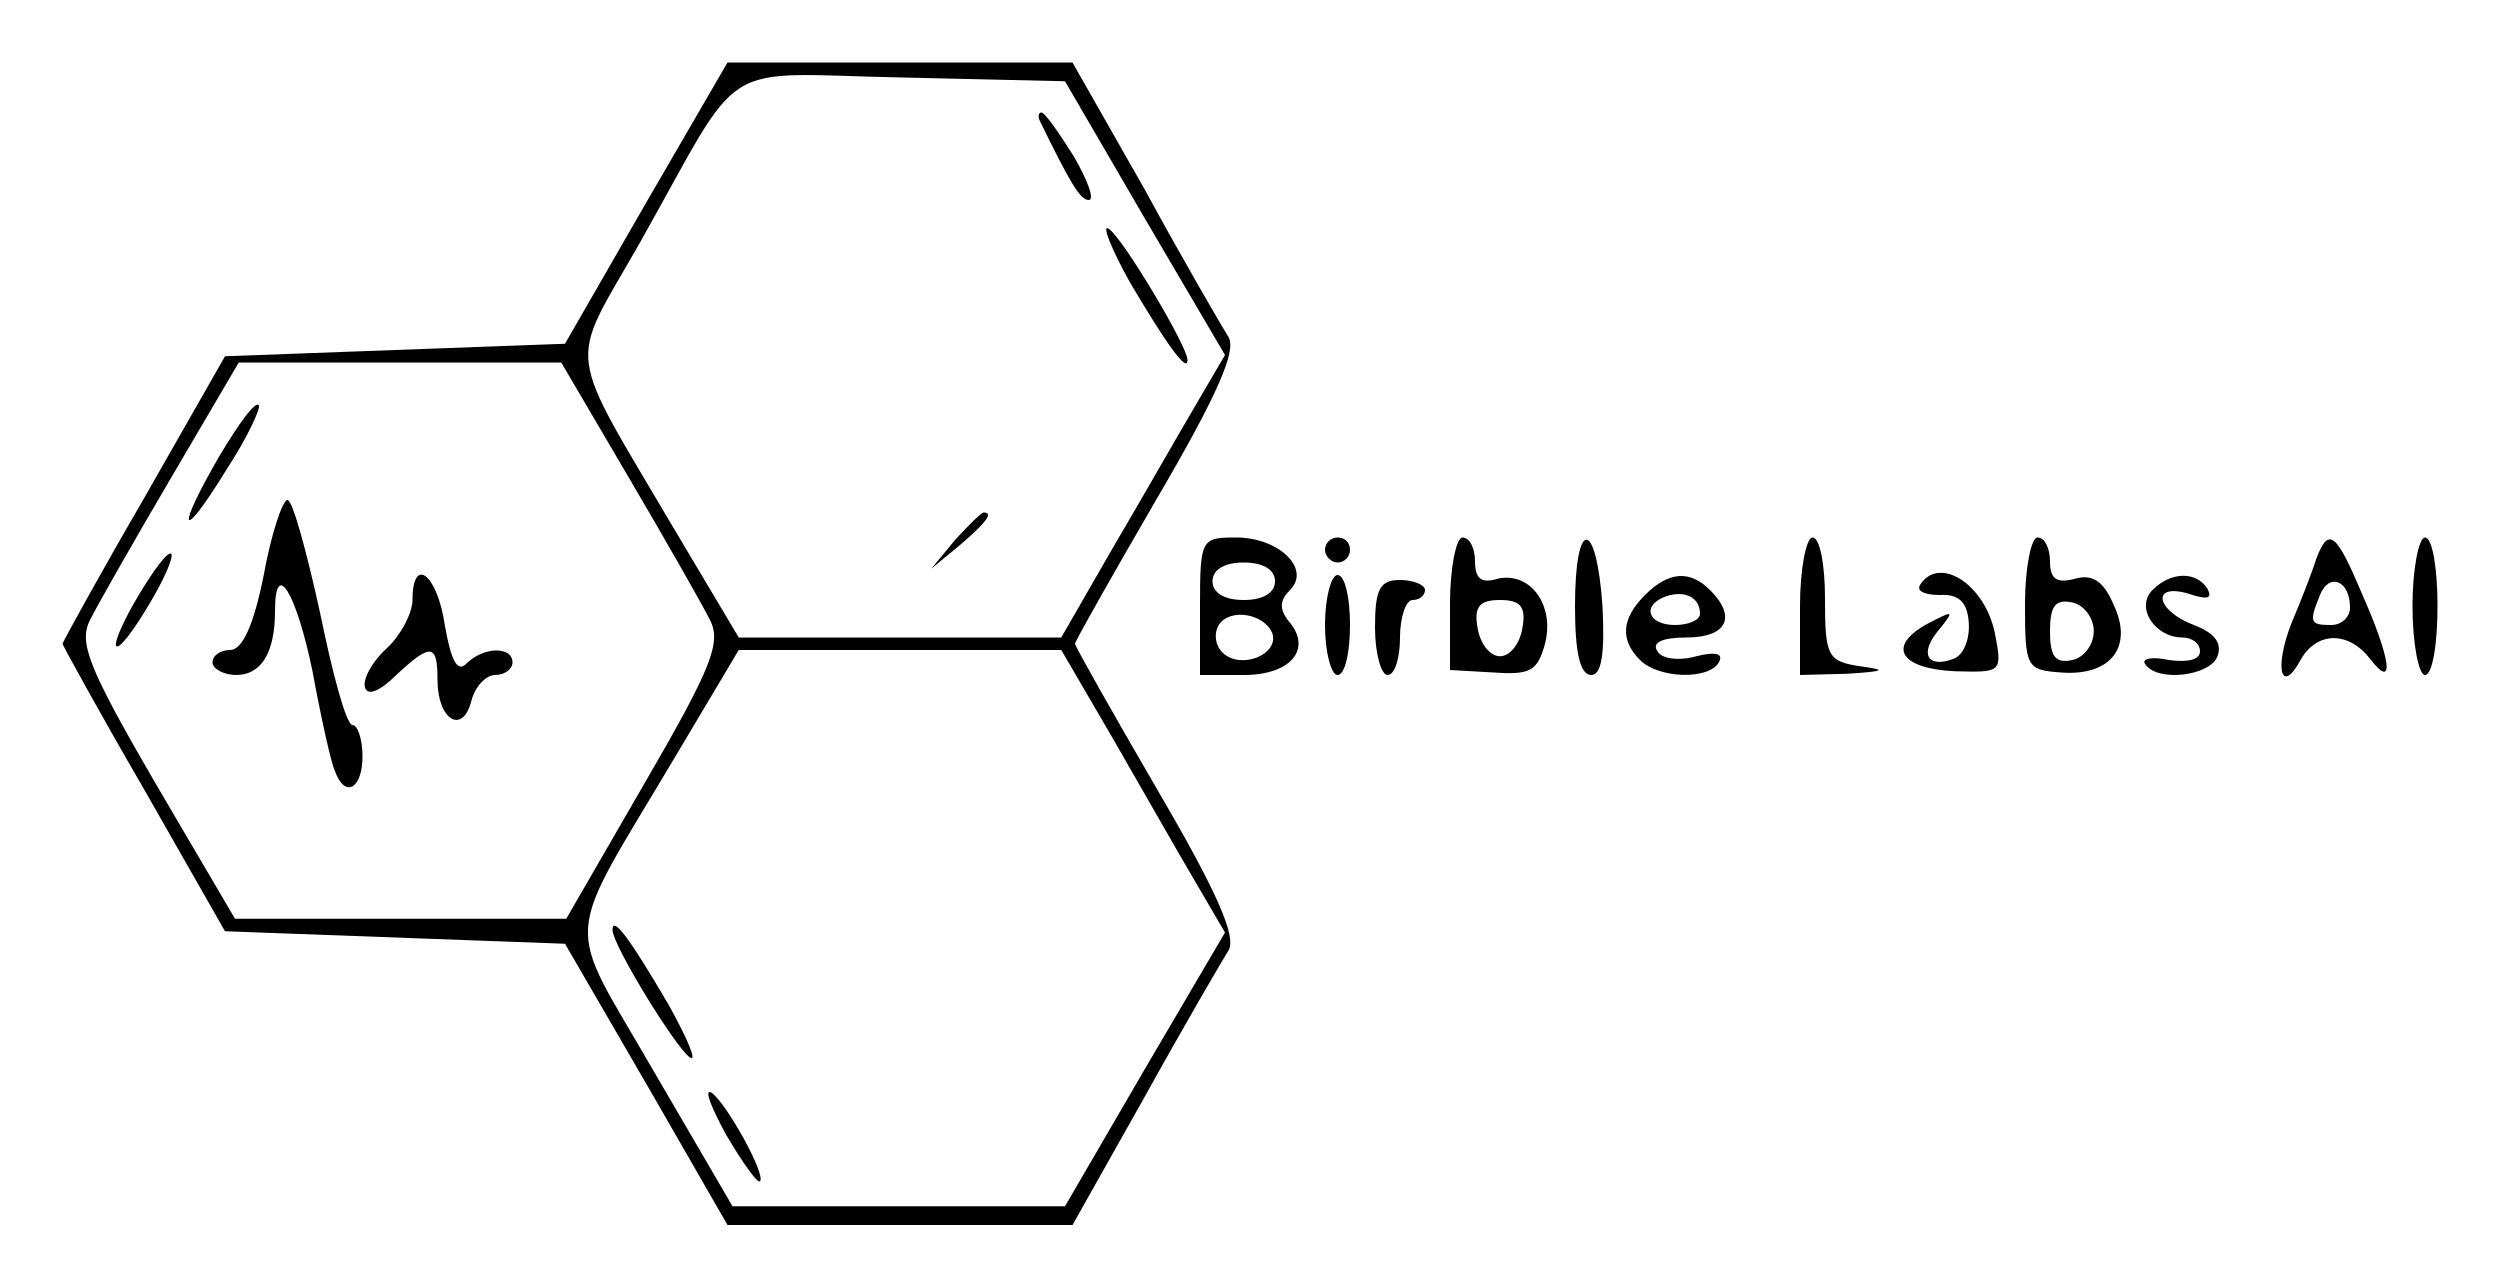
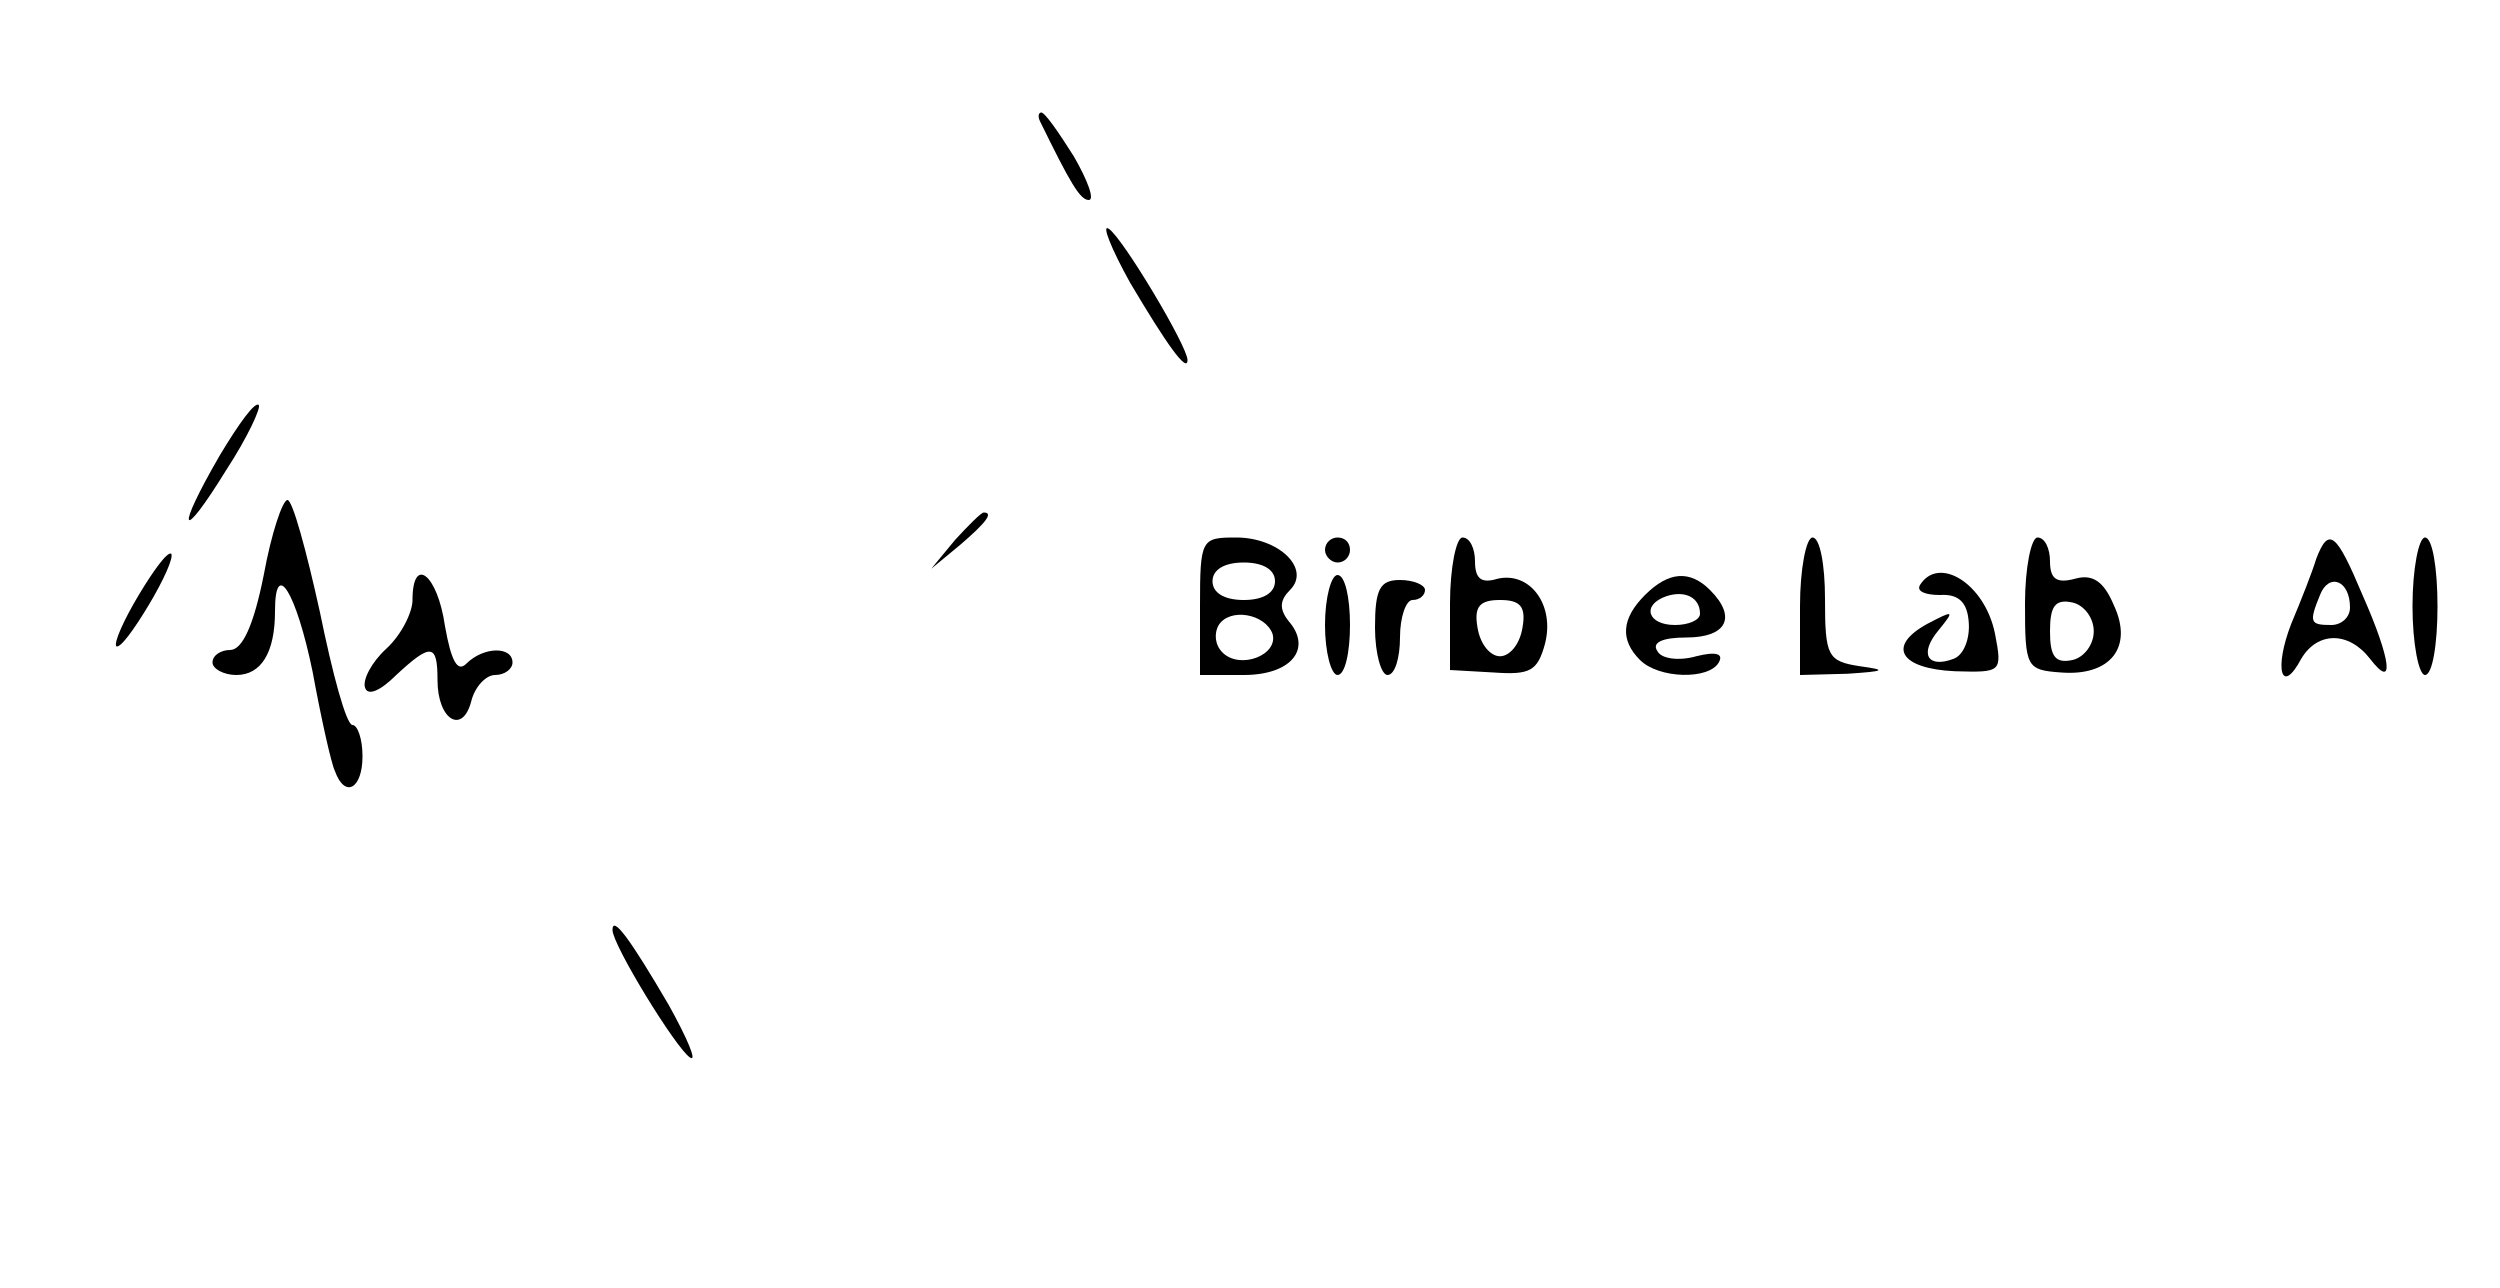
<svg xmlns="http://www.w3.org/2000/svg" version="1.0" width="200pt" height="103pt" viewBox="0 0 200 103" preserveAspectRatio="xMidYMid meet">
  <g transform="translate(0,103) scale(0.1,-0.1)" fill="#000000" stroke="none">
-     <path d="M517 868 l-65 -113 -136 -5 -136 -5 -65 -114 c-36 -62 -65 -115 -65 -116 0 -1 29 -54 65 -116 l65 -114 136 -5 136 -5 65 -112 65 -113 138 0 138 0 58 103 c31 56 62 109 67 117 6 11 -9 46 -57 128 -36 62 -66 115 -66 117 0 2 30 55 66 117 48 82 63 117 57 128 -5 8 -36 61 -67 118 l-58 102 -138 0 -138 0 -65 -112z m399 -13 l64 -109 -24 -41 c-13 -22 -42 -73 -65 -112 l-42 -73 -129 0 -129 0 -50 84 c-90 153 -87 130 -29 232 85 151 59 135 210 132 l130 -3 64 -110z m-413 -207 c30 -51 59 -102 65 -114 9 -18 2 -37 -52 -130 l-63 -109 -133 0 -132 0 -64 109 c-54 93 -61 112 -52 130 6 12 35 63 65 114 l54 92 129 0 129 0 54 -92z m388 -210 c23 -40 52 -91 65 -113 l24 -41 -64 -109 -64 -110 -133 0 -133 0 -63 108 c-72 125 -74 98 18 253 l50 84 129 0 129 0 42 -72z" />
    <path d="M832 933 c24 -49 32 -63 39 -63 5 0 -1 16 -12 35 -12 19 -23 35 -26 35 -2 0 -3 -3 -1 -7z" />
    <path d="M904 804 c29 -49 46 -73 46 -62 0 11 -52 98 -63 105 -6 4 2 -16 17 -43z" />
    <path d="M764 598 l-19 -23 23 19 c21 18 27 26 19 26 -2 0 -12 -10 -23 -22z" />
    <path d="M176 666 c-36 -62 -32 -72 5 -12 17 26 28 50 26 52 -3 3 -16 -15 -31 -40z" />
    <path d="M211 570 c-8 -40 -17 -60 -27 -60 -7 0 -14 -4 -14 -10 0 -5 9 -10 19 -10 20 0 31 18 31 51 0 43 17 15 30 -48 7 -38 15 -74 18 -80 8 -22 22 -14 22 12 0 14 -4 25 -8 25 -5 0 -16 41 -26 90 -11 50 -22 90 -26 90 -4 0 -13 -27 -19 -60z" />
    <path d="M111 554 c-12 -20 -20 -38 -18 -41 3 -2 14 13 26 33 12 20 20 38 18 41 -3 2 -14 -13 -26 -33z" />
    <path d="M330 550 c0 -10 -9 -28 -21 -39 -12 -11 -19 -25 -17 -31 2 -7 12 -3 25 10 28 26 33 25 33 -4 0 -32 20 -44 27 -17 3 12 12 21 19 21 8 0 14 5 14 10 0 13 -23 13 -37 -1 -7 -7 -12 2 -17 30 -6 42 -26 57 -26 21z" />
    <path d="M490 286 c0 -12 51 -95 62 -102 6 -4 -2 15 -17 42 -31 53 -45 72 -45 60z" />
-     <path d="M581 122 c13 -22 25 -39 27 -37 5 5 -27 63 -39 71 -6 3 0 -12 12 -34z" />
    <path d="M960 545 l0 -55 35 0 c38 0 55 21 36 43 -8 10 -7 17 1 25 17 17 -9 42 -43 42 -28 0 -29 -1 -29 -55z m60 20 c0 -9 -9 -15 -25 -15 -16 0 -25 6 -25 15 0 9 9 15 25 15 16 0 25 -6 25 -15z m-2 -42 c5 -17 -26 -29 -40 -15 -6 6 -7 15 -3 22 9 14 37 9 43 -7z" />
    <path d="M1060 590 c0 -5 5 -10 10 -10 6 0 10 5 10 10 0 6 -4 10 -10 10 -5 0 -10 -4 -10 -10z" />
    <path d="M1160 547 l0 -53 35 -2 c29 -2 35 1 41 23 8 31 -12 58 -38 52 -13 -4 -18 0 -18 14 0 10 -4 19 -10 19 -5 0 -10 -24 -10 -53z m58 -19 c-2 -13 -10 -23 -18 -23 -8 0 -16 10 -18 23 -3 17 2 22 18 22 16 0 21 -5 18 -22z" />
-     <path d="M1260 545 c0 -37 4 -55 13 -55 8 0 11 16 9 55 -5 71 -22 71 -22 0z" />
    <path d="M1440 545 l0 -55 38 1 c30 2 32 3 10 6 -26 4 -28 8 -28 54 0 27 -4 49 -10 49 -5 0 -10 -25 -10 -55z" />
    <path d="M1620 547 c0 -51 1 -53 29 -55 39 -3 58 20 42 54 -8 19 -17 25 -31 21 -15 -4 -20 0 -20 14 0 10 -4 19 -10 19 -5 0 -10 -24 -10 -53z m55 -22 c0 -11 -8 -21 -17 -23 -14 -3 -18 3 -18 23 0 20 4 26 18 23 9 -2 17 -12 17 -23z" />
    <path d="M1853 583 c-3 -10 -12 -33 -20 -52 -14 -36 -8 -58 8 -28 13 22 38 22 55 0 20 -26 17 -1 -6 51 -21 50 -27 55 -37 29z m27 -39 c0 -8 -7 -14 -15 -14 -17 0 -18 2 -9 24 7 18 24 12 24 -10z" />
    <path d="M1930 545 c0 -30 5 -55 10 -55 6 0 10 25 10 55 0 30 -4 55 -10 55 -5 0 -10 -25 -10 -55z" />
    <path d="M1060 530 c0 -22 5 -40 10 -40 6 0 10 18 10 40 0 22 -4 40 -10 40 -5 0 -10 -18 -10 -40z" />
    <path d="M1100 528 c0 -21 5 -38 10 -38 6 0 10 14 10 30 0 17 5 30 10 30 6 0 10 4 10 8 0 4 -9 8 -20 8 -16 0 -20 -7 -20 -38z" />
    <path d="M1316 554 c-19 -19 -20 -36 -4 -52 15 -15 55 -16 63 -2 4 7 -2 9 -18 5 -14 -4 -28 -2 -31 4 -5 7 4 11 23 11 32 0 41 16 19 38 -16 16 -33 15 -52 -4z m44 -15 c0 -5 -9 -9 -20 -9 -22 0 -27 16 -7 23 15 5 27 -1 27 -14z" />
    <path d="M1536 562 c-3 -5 4 -8 16 -8 15 1 22 -6 23 -22 1 -13 -4 -26 -12 -29 -21 -8 -28 4 -12 23 13 16 12 16 -9 5 -33 -18 -22 -36 22 -38 37 -1 38 -1 32 30 -8 40 -45 63 -60 39z" />
-     <path d="M1722 558 c-14 -14 2 -38 24 -38 8 0 14 -5 14 -11 0 -7 -10 -9 -25 -7 -13 3 -22 1 -19 -3 9 -15 52 -10 58 6 4 11 -3 19 -19 25 -31 12 -34 34 -4 25 15 -5 19 -4 15 4 -9 14 -29 14 -44 -1z" />
  </g>
</svg>